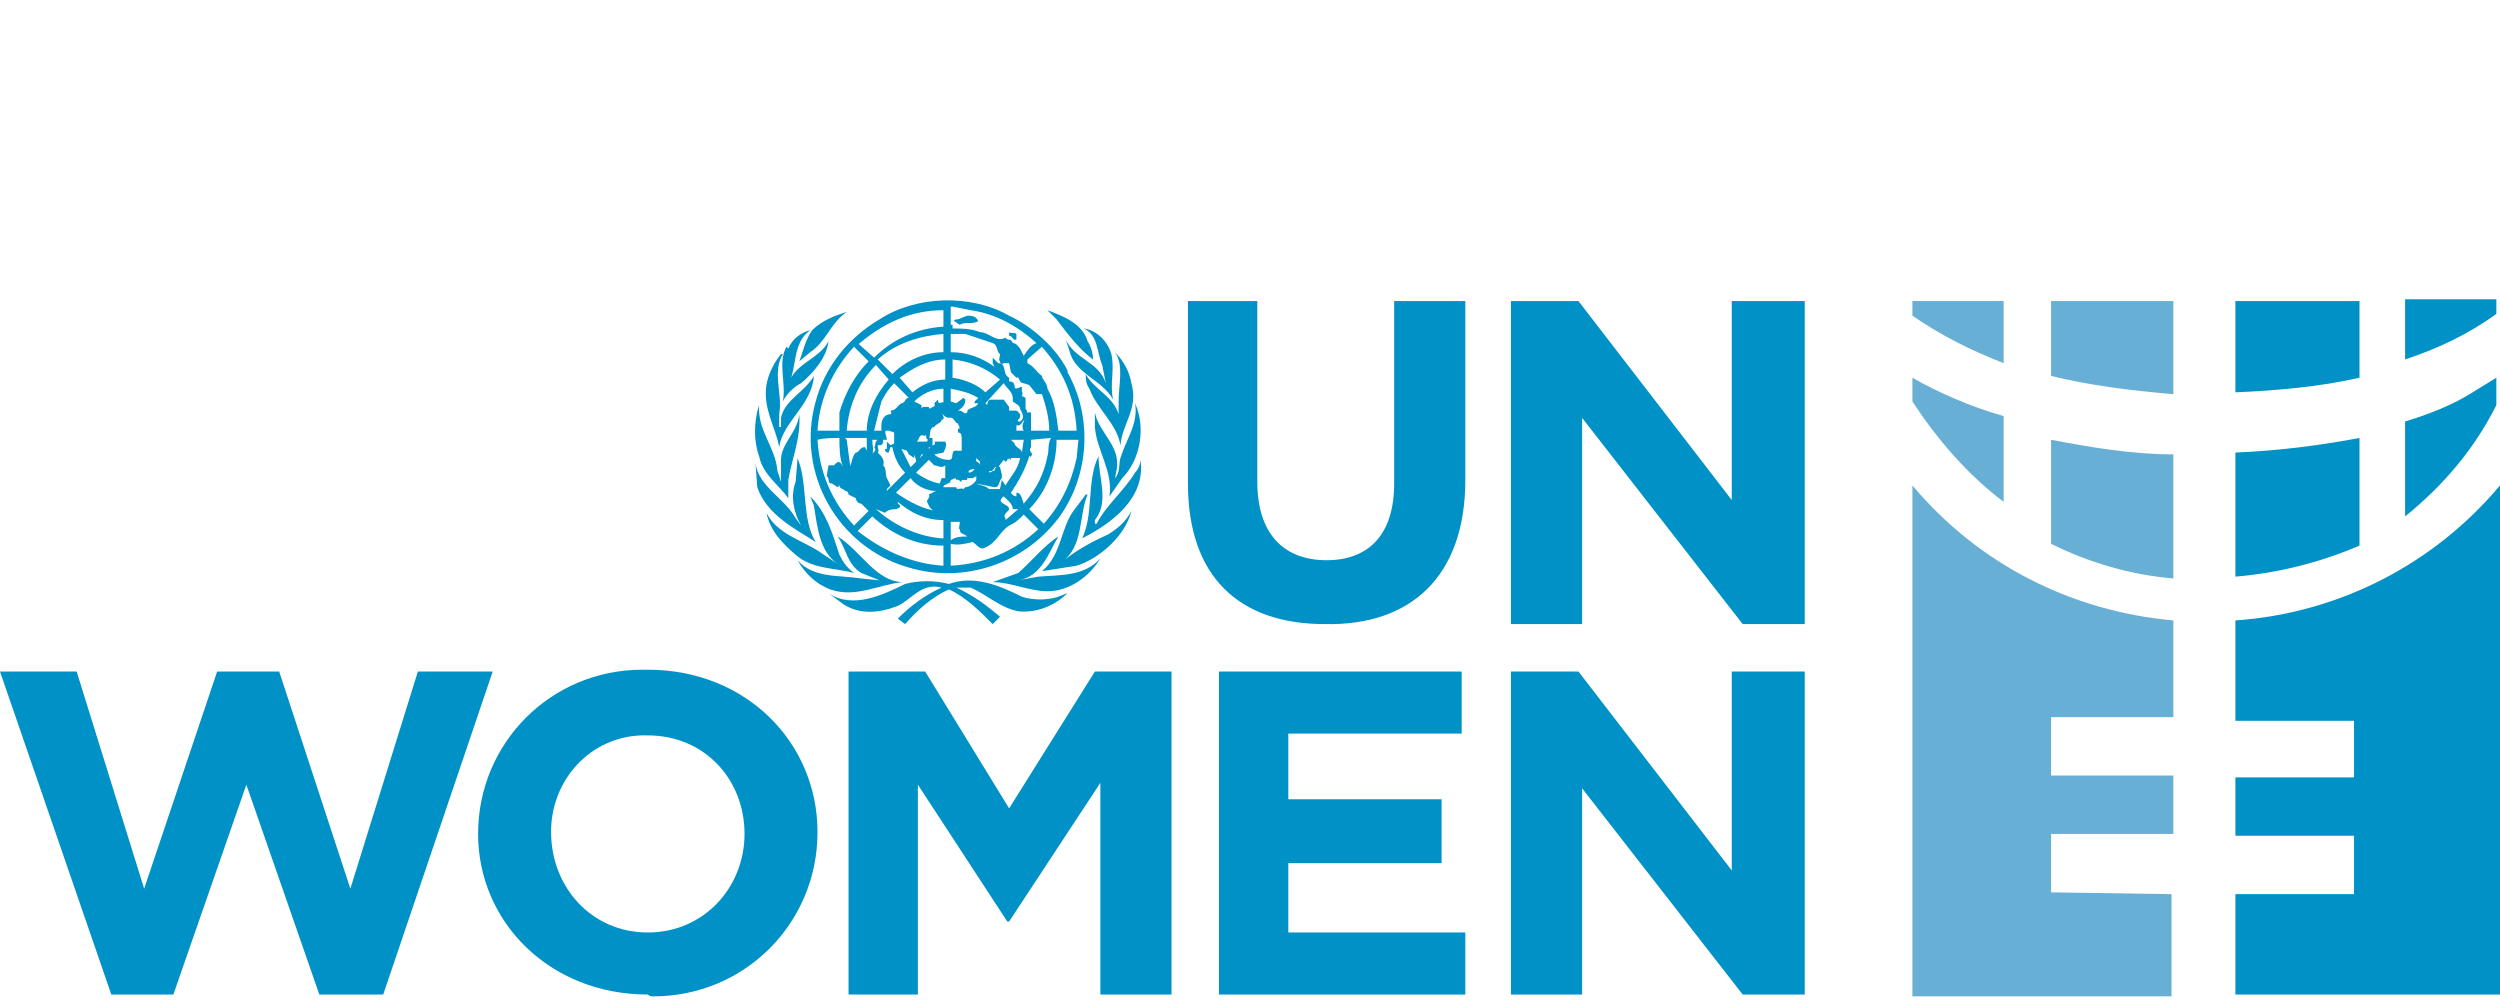
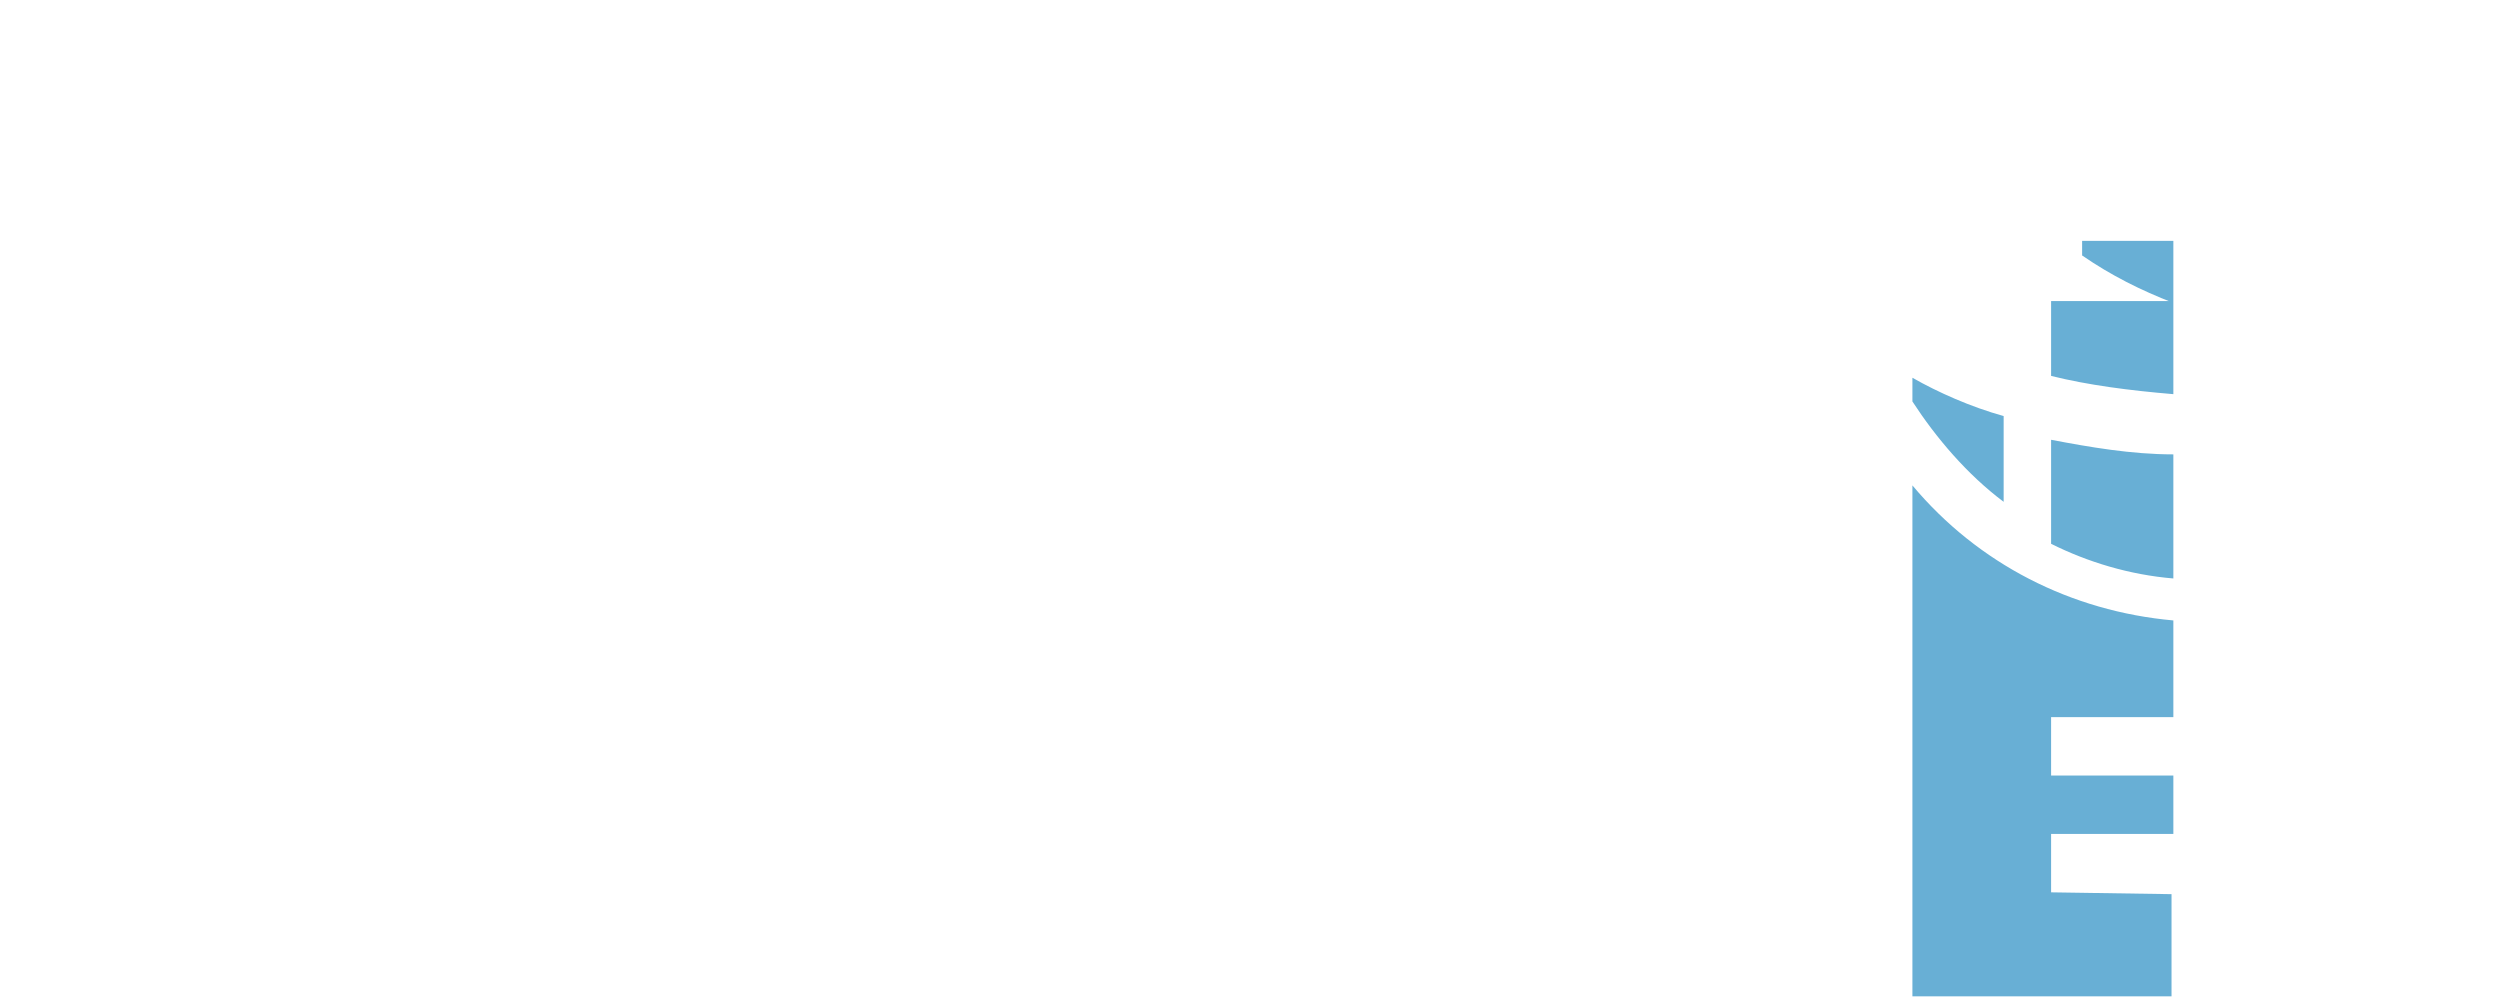
<svg xmlns="http://www.w3.org/2000/svg" version="1.1" id="Layer_1" x="0px" y="0px" viewBox="0 0 137 55" style="enable-background:new 0 0 137 55;" xml:space="preserve">
  <style type="text/css">
	.st0{fill:#0091C6;}
	.st1{fill:#68AFD5;}
</style>
-   <path class="st0" d="M72.6,34.2c-4.7,0-7.5-2.6-7.5-7.7v-10h3.8v9.9c0,2.8,1.4,4.3,3.8,4.3c2.3,0,3.7-1.4,3.7-4.2v-10h3.9v9.8  C80.3,31.6,77.3,34.3,72.6,34.2 M95.5,34.2l-8.8-11.3v11.3h-3.9V16.5h3.7l8.4,10.9V16.5h4v17.7H95.5 M21,54.5h-3.5l-4-11.5l-4,11.5  H6.1L0,36.8h4.2l3.7,11.9l4-11.9h3.4l3.9,11.9l3.7-11.9H27L21,54.5 M40.8,45.7c0-3-2.2-5.4-5.3-5.4c-2.9-0.1-5.2,2.2-5.3,5.1  c0,0.1,0,0.1,0,0.2c0,3,2.2,5.5,5.3,5.5S40.8,48.6,40.8,45.7z M35.5,54.5c-5.4,0-9.3-4-9.3-8.8c0-5,4-9,9-9c0.1,0,0.2,0,0.3,0  c5.4,0,9.3,4,9.3,8.9c0,5-4,9-9,9C35.7,54.6,35.6,54.6,35.5,54.5L35.5,54.5z M60.3,54.5V42.9l-5,7.6h-0.1L50.3,43v11.5h-3.8V36.8  h4.2l4.6,7.5l4.7-7.5h4.2v17.7H60.3 M66.8,54.5V36.8h13.3v3.4h-9.5v3.6H79v3.5h-8.4v3.8h9.7v3.4H66.8 M95.5,54.5l-8.8-11.3v11.3  h-3.9V36.8h3.7l8.4,10.9V36.8h4v17.7H95.5 M56,32.7c-1.2-0.6-2.6-1.2-4-0.7c-0.8-0.2-1.6-0.2-2.4,0c-1.2,0.6-2.9,1.4-4.2,0.5  l0.8,0.6c0.9,0.6,2,0.5,3,0.1c0.7-0.3,1.3-1.3,2.4-1c-0.9,0.4-1.7,1-2.4,1.7l0.4,0.3c0.7-0.8,1.5-1.5,2.4-1.9  c0.9,0.4,1.7,1.2,2.4,1.9l0.4-0.4c-0.7-0.6-1.5-1.2-2.4-1.6h0.8c0.9,0.4,1.6,1.1,2.6,1.3c1,0.1,2-0.3,2.7-1L58,32.7  C57.4,32.9,56.6,32.9,56,32.7z M45.9,29.4c0.5,0.7,0.5,1.5,1.3,2l1,0.4l-1-0.1c-1.3-0.2-2.6,0-3.5-1c0.4,0.7,1,1.3,1.8,1.6  c1.4,0.5,2.7-0.3,4-0.4C48,31.9,47.1,30.1,45.9,29.4z M58,29.4c-0.8,0.5-1.5,1.4-2.2,2l-1.4,0.5c1,0,2,0.5,3,0.5  c1.2,0,2.3-0.8,2.9-1.8c-0.9,1-2.2,0.9-3.4,1l-1.1,0.2C57.1,31.6,57.5,30.2,58,29.4L58,29.4z M52,28.5l0.1,0.1v1  c0.3-0.2,0.6-0.2,0.9-0.2c-0.2-0.2-0.4-0.1-0.4-0.4c-0.1,0,0-0.2,0-0.4h-0.5L52,28.5z M47.8,28.3L47,29.1c1.4,1.1,3,1.8,4.7,1.9  v-1.1C50.2,29.9,48.9,29.3,47.8,28.3z M56.1,28.2c-0.2,0.2-0.4,0.4-0.6,0.5c-0.7,0.3-0.8,1-1.5,1.3c-0.3,0.2-0.5-0.2-0.7-0.3  c-0.4,0.1-0.8,0.2-1.2,0.1V31c1.9-0.1,3.5-0.8,4.8-2L56.1,28.2z M49.2,27.6c0,0,0.2,0.1,0.1,0.2c-0.2,0.2-0.5,0-0.8,0.3L48,27.9  c1,0.9,2.3,1.5,3.6,1.6h0.1v-1c-1,0-1.8-0.4-2.5-1L49.2,27.6z M49.1,27.4v0.1V27.4z M44.4,27.2l0.2,0.5c0.2,1.2,0.3,2.5,1.3,3.2  L45,30.3c-1-0.7-2.4-1-3-2.2c0.2,1,0.9,1.7,1.6,2.3c0.9,0.8,2.1,0.7,3.2,1c-0.4-0.3-0.6-0.6-0.8-1C45.6,29.2,45.3,28.1,44.4,27.2z   M55,27.2c-0.5,0.4,0.3,0.4,0.3,0.7c0,0.1-0.4,0.3-0.2,0.5v0.1l0.7-0.6h-0.3C55.5,27.6,55.2,27.4,55,27.2z M59.5,27.1l-0.6,0.8  c-0.8,1-0.7,2.5-1.8,3.4L59,31c1.3-0.4,2.7-1.7,3-3c-0.3,0.6-0.8,1-1.3,1.3c-0.9,0.4-1.8,0.9-2.5,1.5c1.2-0.9,0.9-2.5,1.4-3.7H59.5z   M49.9,26.2L49.1,27c0.7,0.5,1.5,0.9,2.2,1c-0.3,0-0.4-0.3-0.5-0.5c0-0.2,0.2-0.2,0.1-0.4l0.4-0.2h-0.2  C50.6,26.8,50.2,26.6,49.9,26.2z M53.5,26.1l-0.2,0.1H53v0.1h-0.3c0,0.3-0.1-0.1-0.3,0c0-0.2-0.2,0-0.3,0c0,0,0,0.2-0.2,0.2  c0,0.1-0.2,0-0.2,0.2h0.7c0,0.2,0.3,0,0.4,0.1l0.1-0.1c0.2,0,0.5-0.2,0.6-0.4C53.5,26.3,53.5,26.1,53.5,26.1z M53.1,25.9  c0,0,0.2,0,0.3-0.2C53.2,25.7,53,25.8,53.1,25.9z M50.9,25.2l-0.7,0.7c0.4,0.3,0.8,0.5,1.3,0.6l0.1-0.3h0.2v-0.7  c-0.2,0.2-0.4,0-0.6,0C51.2,25.5,50.9,25.2,50.9,25.2z M55.4,25.2c-0.2-0.2-0.2,0.1-0.3,0.1L55,25.2l-0.3,0.4  c-0.3-0.1-0.2,0.3-0.5,0.2c0,0.2,0.2,0,0.2,0h0.1c0-0.2,0.2-0.3,0.3-0.2l0.1,0.4v0.2c-0.2,0.2-0.1,0.5-0.4,0.5l-1-0.2  c0.2,0.1,0.5,0.1,0.7,0.3h0.6l0.1-0.5l0.2,0.3c0.3-0.5,0.7-0.9,0.8-1.5h-0.5L55.4,25.2z M43.7,25.2l-0.1,1.2  c-0.3,0.8-0.1,1.7,0.3,2.4l-0.3-0.4c-0.6-1.1-2-1.7-2.2-3l0.1,1.3c0.5,1.5,2.1,2.3,3.2,3c-0.8-1.3-0.4-3.2-1-4.6V25.2z M53.5,25.2  c-0.1,0.1,0.2,0.1,0.2,0.3v-0.2l-0.2-0.2V25.2z M60.2,25c-0.7,1.4-0.2,3.3-1,4.7l0.1-0.2c1.6-0.8,3.5-2.2,3.2-4.3  c0,0.2-0.1,0.5-0.3,0.7c-0.6,1-1.6,1.8-2.1,2.8H60v-0.2C60.8,27.5,60.2,26.2,60.2,25z M50.5,24.9l-0.1,0.2l0.2-0.2H50.5z M49.4,24.6  l0.5,1l0.3-0.3v-0.1l-0.1-0.3v0.2l-0.3-0.2l-0.1-0.2C49.7,24.7,49.4,24.6,49.4,24.6z M46.4,24.1l0.2,1.5v-0.1  c0.1-0.2,0.1-0.5,0.3-0.7c0.2,0,0.2-0.3,0.5-0.3l0.1,0.2V24h-1.2L46.4,24.1z M44.8,24.1c0.1,1.8,0.8,3.4,2,4.7l0.8-0.8l-0.4-0.4  c-0.2,0-0.3-0.2-0.3-0.3l-0.4-0.2c0,0,0-0.2-0.2-0.2c0-0.1-0.3-0.1-0.3-0.3l-0.1,0.1l-0.3-0.2c-0.3,0-0.1-0.3-0.3-0.4l0.1-0.6h0.3  l0.1-0.1c0.2-0.2,0.3,0,0.4,0.2C46,25.1,46,24.5,46,24C45.6,24,45.2,24,44.8,24.1L44.8,24.1z M47.8,24.1c0,0.3,0.1,0.5,0,0.8  c0-0.1,0.3-0.2,0.1-0.4c0.1,0,0-0.3,0.2-0.4H47.8z M56.5,24.1v0.4c-0.2,0.3,0.2,0.3,0,0.5c0,0.1,0,0-0.1,0c-0.2,0.7-0.6,1.4-1,2  c0,0,0.1,0.2,0.3,0.2V27c0.3,0,0.3,0.4,0.4,0.6c0.7-0.8,1.1-1.6,1.3-2.6c0.1-0.3,0-0.7,0.2-1L56.5,24.1L56.5,24.1z M57.9,24.1  c0,1.5-0.6,2.9-1.5,3.8l0.8,0.8c0.9-1,1.5-2.2,1.8-3.6l0.1-1L57.9,24.1L57.9,24.1z M55.4,24.1l0.2,0.2c0,0.2,0.4,0.3,0.4,0.5  l0.1-0.7H55.4z M48.6,23.6c-0.2,0,0,0.3,0,0.5h-0.2c0,0.3-0.1,0.3-0.3,0.3c0,0.2,0.1,0.3,0,0.4c0.2,0.2,0.4,0.4,0.3,0.7  c0.2,0.2,0.1,0.5,0.2,0.7l0.2,0.4l-0.2,0.2v0.1l1-1c-0.4-0.4-0.6-0.9-0.7-1.4h-0.1l-0.1,0.3c-0.1,0-0.2,0-0.2-0.2h0.1v-0.4l0.2,0.2  l0.2-0.1v-0.6l-0.3-0.1H48.6z M51.6,22.6c0.1,0.2,0.2,0.4,0,0.4c0,0.2-0.3,0.2-0.4,0.4c-0.3,0-0.2,0.5-0.3,0.7  c-0.2,0-0.1-0.2-0.2-0.3v0.1c-0.4-0.2-0.3,0.3-0.5,0.3h0.6l0.1-0.2h0.2v0.3c0,0,0,0.3-0.2,0.2v0.1l0.2-0.2c0.1,0,0.2-0.1,0.1-0.2  h0.6c0.1,0.2,0,0.3,0,0.4l-0.1,0.2l-0.5,0.1c0.2,0.2,0.5,0.3,0.8,0.3s0.1-0.4,0.3-0.5h0.4V24c0-0.1,0-0.3-0.2-0.3v-0.2  c0.2,0,0-0.2,0-0.3c-0.2,0-0.2-0.4-0.5-0.3C51.9,22.9,51.7,22.8,51.6,22.6l0.3,0L51.6,22.6L51.6,22.6z M41.6,22.2  c-0.3,0.9-0.3,2,0,2.8c0.2,1,1.1,1.6,1.6,2.3v-1c0.2-1.2,0.7-2.3,0.6-3.6c-0.1,1-1,1.6-1,2.5v1.2l-0.2-0.6  C42.5,24.5,41.5,23.6,41.6,22.2z M62.2,22.1c0.2,1.1-0.5,2-0.8,3c-0.1,0.3,0,0.8-0.3,1.1l0.1-0.5c0.2-1.3-1-2-1.2-3.1v0.8  c0.1,1.3,1,2.4,0.8,3.8l0.7-1C62.5,25.2,62.8,23.4,62.2,22.1z M51.7,21.3c-0.6,0-1.2,0.3-1.6,0.7l0.4,0.2v0.1c0,0.2,0,0,0.1,0h0.3  c0,0.2,0.2,0,0.2,0s0.2,0,0.1-0.2l0.2-0.2c0,0.4,0.3,0,0.3,0.2V21.3z M52.1,21.3V22l0.3,0.1l0.4-0.3l0.1,0.1c0,0.4-0.3,0.5-0.5,0.7  c0.3-0.3,0.4,0.2,0.6,0c0-0.3,0.5-0.2,0.6-0.5h-0.2c0-0.2,0.2-0.2,0.2-0.3C53.1,21.5,52.6,21.4,52.1,21.3z M49,21  c-0.3,0.3-0.5,0.6-0.7,1l-0.4,1.6h0.4v-0.3c0-0.2,0.1-0.6,0.5-0.6c0.1,0,0-0.2,0-0.2c0.3,0,0.4-0.3,0.6-0.4c0.2,0,0.2-0.3,0.4-0.3  L49,21z M55,21l-1,1.1l0.1,0.1c0,0,0-0.3,0.2-0.3H55l0.3,0.4v0.2h0.3c0.2,0,0.2,0.1,0.3,0.2v0.1c0,0.2-0.2,0.2-0.1,0.3h0.1  c0.3-0.2,0.1-0.5,0-0.7c0-0.2-0.3-0.3-0.4-0.4v-0.2C55.5,21.5,55.2,21.3,55,21L55,21z M48,20c-1,1-1.5,2.3-1.6,3.6h1.1  c0-1,0.5-2,1.2-2.8L48,20L48,20z M52.2,19.7v1c0.7,0.1,1.4,0.4,1.8,0.8l0.8-0.7C54.1,20.2,53.2,19.8,52.2,19.7L52.2,19.7z   M51.8,19.7c-1,0-1.8,0.5-2.5,1l0.7,0.8c0.5-0.4,1.1-0.7,1.8-0.7V19.7z M42.8,19.4c-0.4,0.5-0.7,1.1-0.8,1.7  c-0.2,1.3,0.5,2.3,0.7,3.4c0.2-1.4,1.8-2.3,1.9-3.9c-0.5,0.9-1.6,1.3-1.8,2.3v0.5h-0.1v-0.7c0.2-1.1-0.4-2.3,0.2-3.3L42.8,19.4z   M61.1,19.3c0.5,0.7,0.2,1.8,0.2,2.7v1.2v-0.5c-0.3-1-1.4-1.4-1.8-2.2c0,0.3,0,0.5,0.2,0.8c0.4,1.1,1.5,1.9,1.7,3.1  c0.1-1.2,1-2,0.6-3.4C61.9,20.4,61.6,19.8,61.1,19.3z M46.8,19c-1.2,1.3-1.9,2.9-2,4.6H46v-1c0.3-1,0.8-2,1.6-2.8L46.8,19z M57.1,19  l-0.8,0.7v0.2c0.4,0.2,0.5,0.5,0.8,0.7c0,0.2,0.3,0.4,0.3,0.7c0.4,0.7,0.5,1.5,0.6,2.3h1c-0.1-1.9-0.8-3.4-2-4.7L57.1,19z   M48.1,19.7l0.8,0.8c0.7-0.7,1.7-1.2,2.8-1.2v-1C50.4,18.4,49.1,18.8,48.1,19.7z M55.3,18.2v0.2c0.2,0,0.2,0.3,0.4,0.2v-0.3  C55.6,18.2,55.4,18.3,55.3,18.2L55.3,18.2z M52.1,18.2v1.1c0.9,0,1.7,0.3,2.4,0.8l-0.1-0.2v-0.3l0.3,0.3c0.5,0,0.2,0.6,0.6,0.8v0.2  c0.2,0,0.3,0.1,0.3,0.3s0.3,0,0.4,0v0.3c0.1,0,0,0.1,0,0.2l0.2,0.1v0.6c0.2,0.2,0,0.4,0,0.6c-0.2,0-0.2,0.4-0.5,0.3v0.3h0.4  c-0.2-0.3,0.1-0.6,0.2-1h0.2v1h1c0-0.7-0.2-1.4-0.4-2h-0.3l-0.4-0.5L56.1,21c-0.3,0-0.2-0.4-0.4-0.3l-0.3-0.3l-0.1-0.5H55  c-0.1,0.1-0.2,0-0.2-0.1c-0.1-0.1,0-0.2,0-0.4c-0.2-0.1-0.1-0.5-0.4-0.6l-1.5-0.5h-0.8V18.2z M43.1,19c-0.5,0.9,0,2-0.2,3  c0.2-0.4,0.6-0.8,1-1c0.7-0.6,1.4-1.4,1.5-2.3c-0.5,1-1.9,1.2-2.2,2.4c0.5-1,0.2-2.3,1.2-3c-0.5,0.1-1,0.5-1.2,1L43.1,19z M59.4,18  c0.8,0.4,0.7,1.3,1,2l0.2,1c-0.4-1.2-1.7-1.3-2.2-2.4l0.2,0.6c0.3,1.3,1.8,1.6,2.4,2.7c-0.2-0.8,0.1-1.7-0.1-2.5  C60.7,18.7,60.1,18.1,59.4,18L59.4,18z M53,17.3l-0.5,0.2c0,0-0.3,0-0.2,0.1l0.3,0.2c0.3-0.2,0.7,0,1-0.2  C53.5,17.3,53.2,17.3,53,17.3z M46.4,17.1c-0.7,0.2-1.4,0.5-1.9,1c-0.4,0.6-0.5,1.2-0.7,1.7l0.6-0.5C45.3,18.7,45.5,17.7,46.4,17.1z   M57.4,17l0.5,0.5c0.6,0.8,1.3,1.7,2,2.2c0-0.3-0.1-0.7-0.3-1C59.3,17.7,58.2,17.3,57.4,17z M47,18.8l0.9,0.8c1-1,2.3-1.6,3.8-1.7  V17c-1.8,0-3.3,0.7-4.7,1.9V18.8z M52.1,16.8v1h0.1V18c0.5,0,1,0,1.5,0.2c0.5,0,0.9,0.6,1.4,0.3c0.1,0.2,0.3,0,0.4,0.3  c0.2,0,0.3,0.2,0.4,0.3l0.2,0.4c0.2-0.3,0.4-0.6,0.7-0.7c-1-0.9-2.2-1.6-3.6-1.8l-1-0.2H52.1z M58.5,20.4c1.4,2.5,1.2,5.7-0.5,8  c-1.9,2.5-5.2,3.6-8.2,2.7c-3.9-1.1-6.2-5.2-5.1-9.1c0.5-1.9,1.8-3.5,3.5-4.5c2-1.3,5-1.4,7.1-0.2c1.3,0.6,2.6,1.8,3.2,3V20.4z   M122.5,21.5c2.3-0.1,4.6-0.3,6.8-0.8v-4.2h-6.8V21.5 M135.5,21.5c-1.1,0.7-2.4,1.2-3.7,1.6v5.2c2.1-1.7,3.8-3.7,5-6.1v-1.5  L135.5,21.5 M129.3,29.9V24c-2.1,0.4-4.4,0.7-6.8,0.8v6.8C124.9,31.4,127.2,30.8,129.3,29.9 M131.8,16.4v3.3c1.8-0.6,3.5-1.4,5-2.5  v-0.8H131.8" />
-   <path class="st1" d="M119.1,16.5h-6.7v4.1c2,0.5,4.3,0.8,6.7,1v-5.2 M109.8,19.7v-3.2h-5v0.8c1.6,1.1,3.2,1.9,5,2.6 M119.1,24.9  c-2.3,0-4.6-0.4-6.7-0.8v5.7c2,1,4.3,1.7,6.7,1.9V24.9 M109.8,27.5v-4.7c-1.8-0.5-3.6-1.3-5-2.1V22C106.1,24,107.8,26,109.8,27.5   M112.4,48.9v-3.2h6.7v-3.2h-6.7v-3.2h6.7V34c-5.6-0.5-10.7-3.1-14.3-7.4v28H119V49L112.4,48.9" />
-   <path class="st0" d="M122.5,34v5.5h6.5v3.1h-6.5v3.2h6.5V49h-6.5v5.5H137V26.6C133.4,30.9,128.2,33.6,122.5,34" />
+   <path class="st1" d="M119.1,16.5h-6.7v4.1c2,0.5,4.3,0.8,6.7,1v-5.2 v-3.2h-5v0.8c1.6,1.1,3.2,1.9,5,2.6 M119.1,24.9  c-2.3,0-4.6-0.4-6.7-0.8v5.7c2,1,4.3,1.7,6.7,1.9V24.9 M109.8,27.5v-4.7c-1.8-0.5-3.6-1.3-5-2.1V22C106.1,24,107.8,26,109.8,27.5   M112.4,48.9v-3.2h6.7v-3.2h-6.7v-3.2h6.7V34c-5.6-0.5-10.7-3.1-14.3-7.4v28H119V49L112.4,48.9" />
</svg>